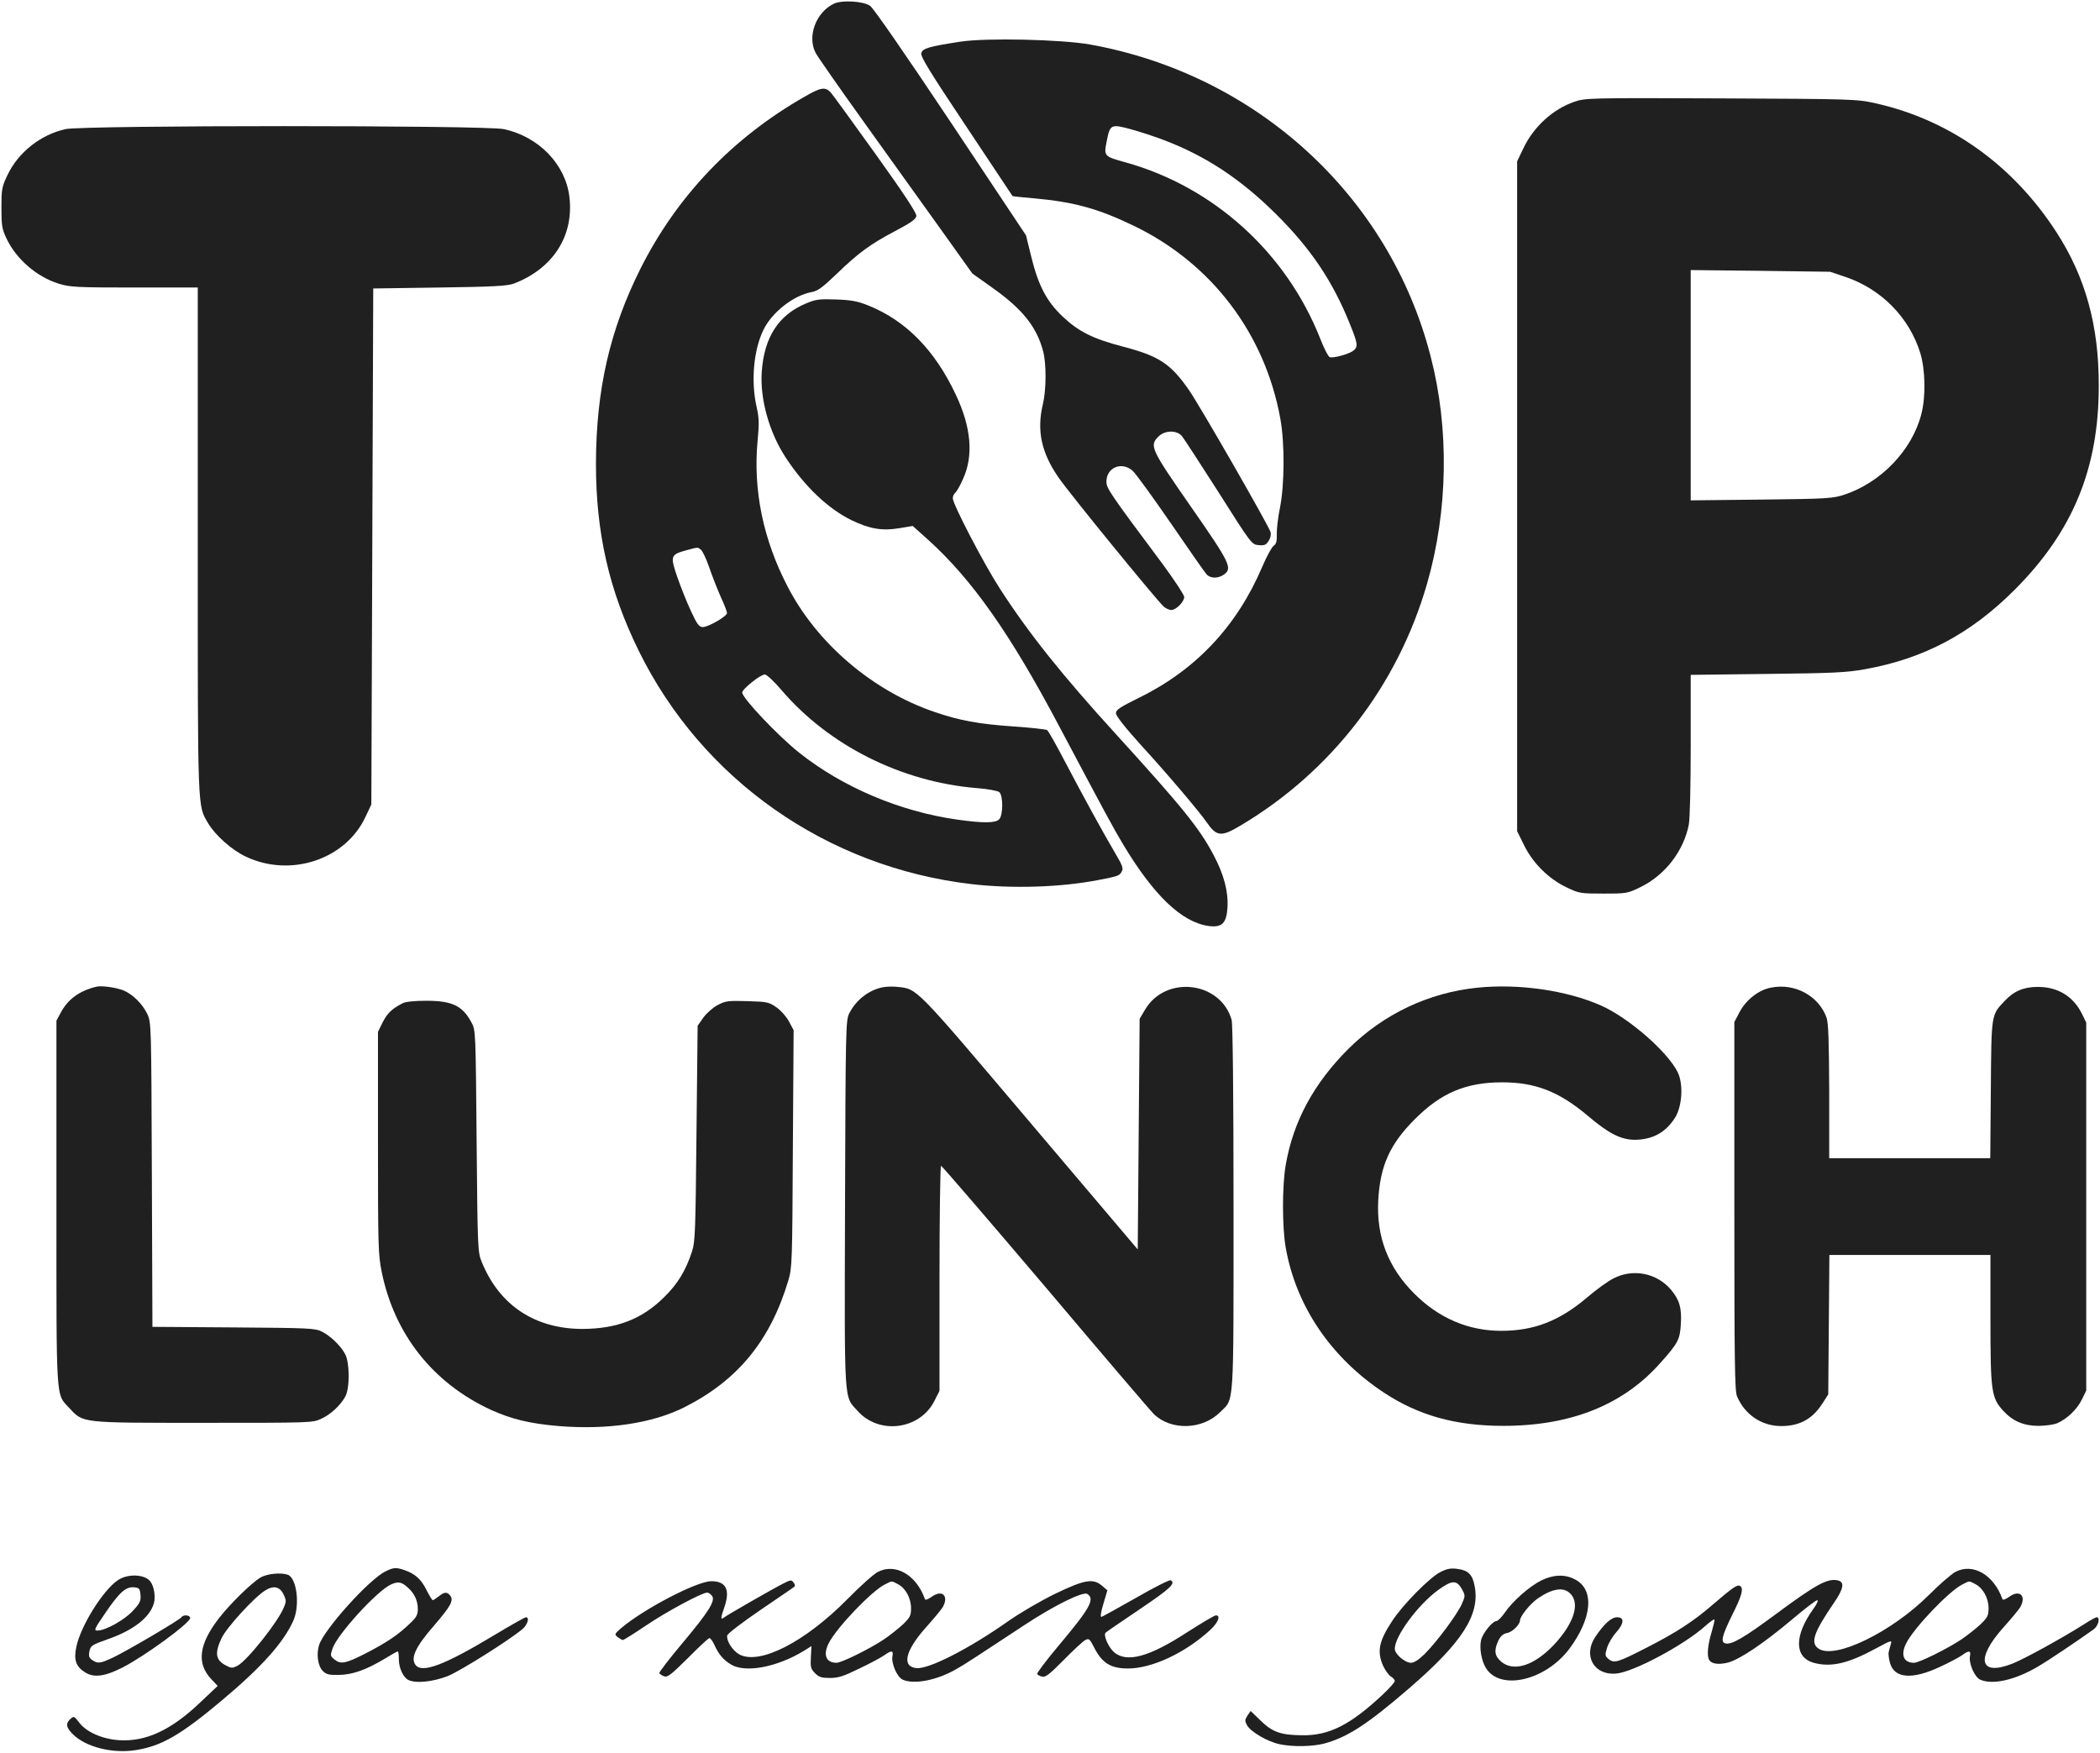
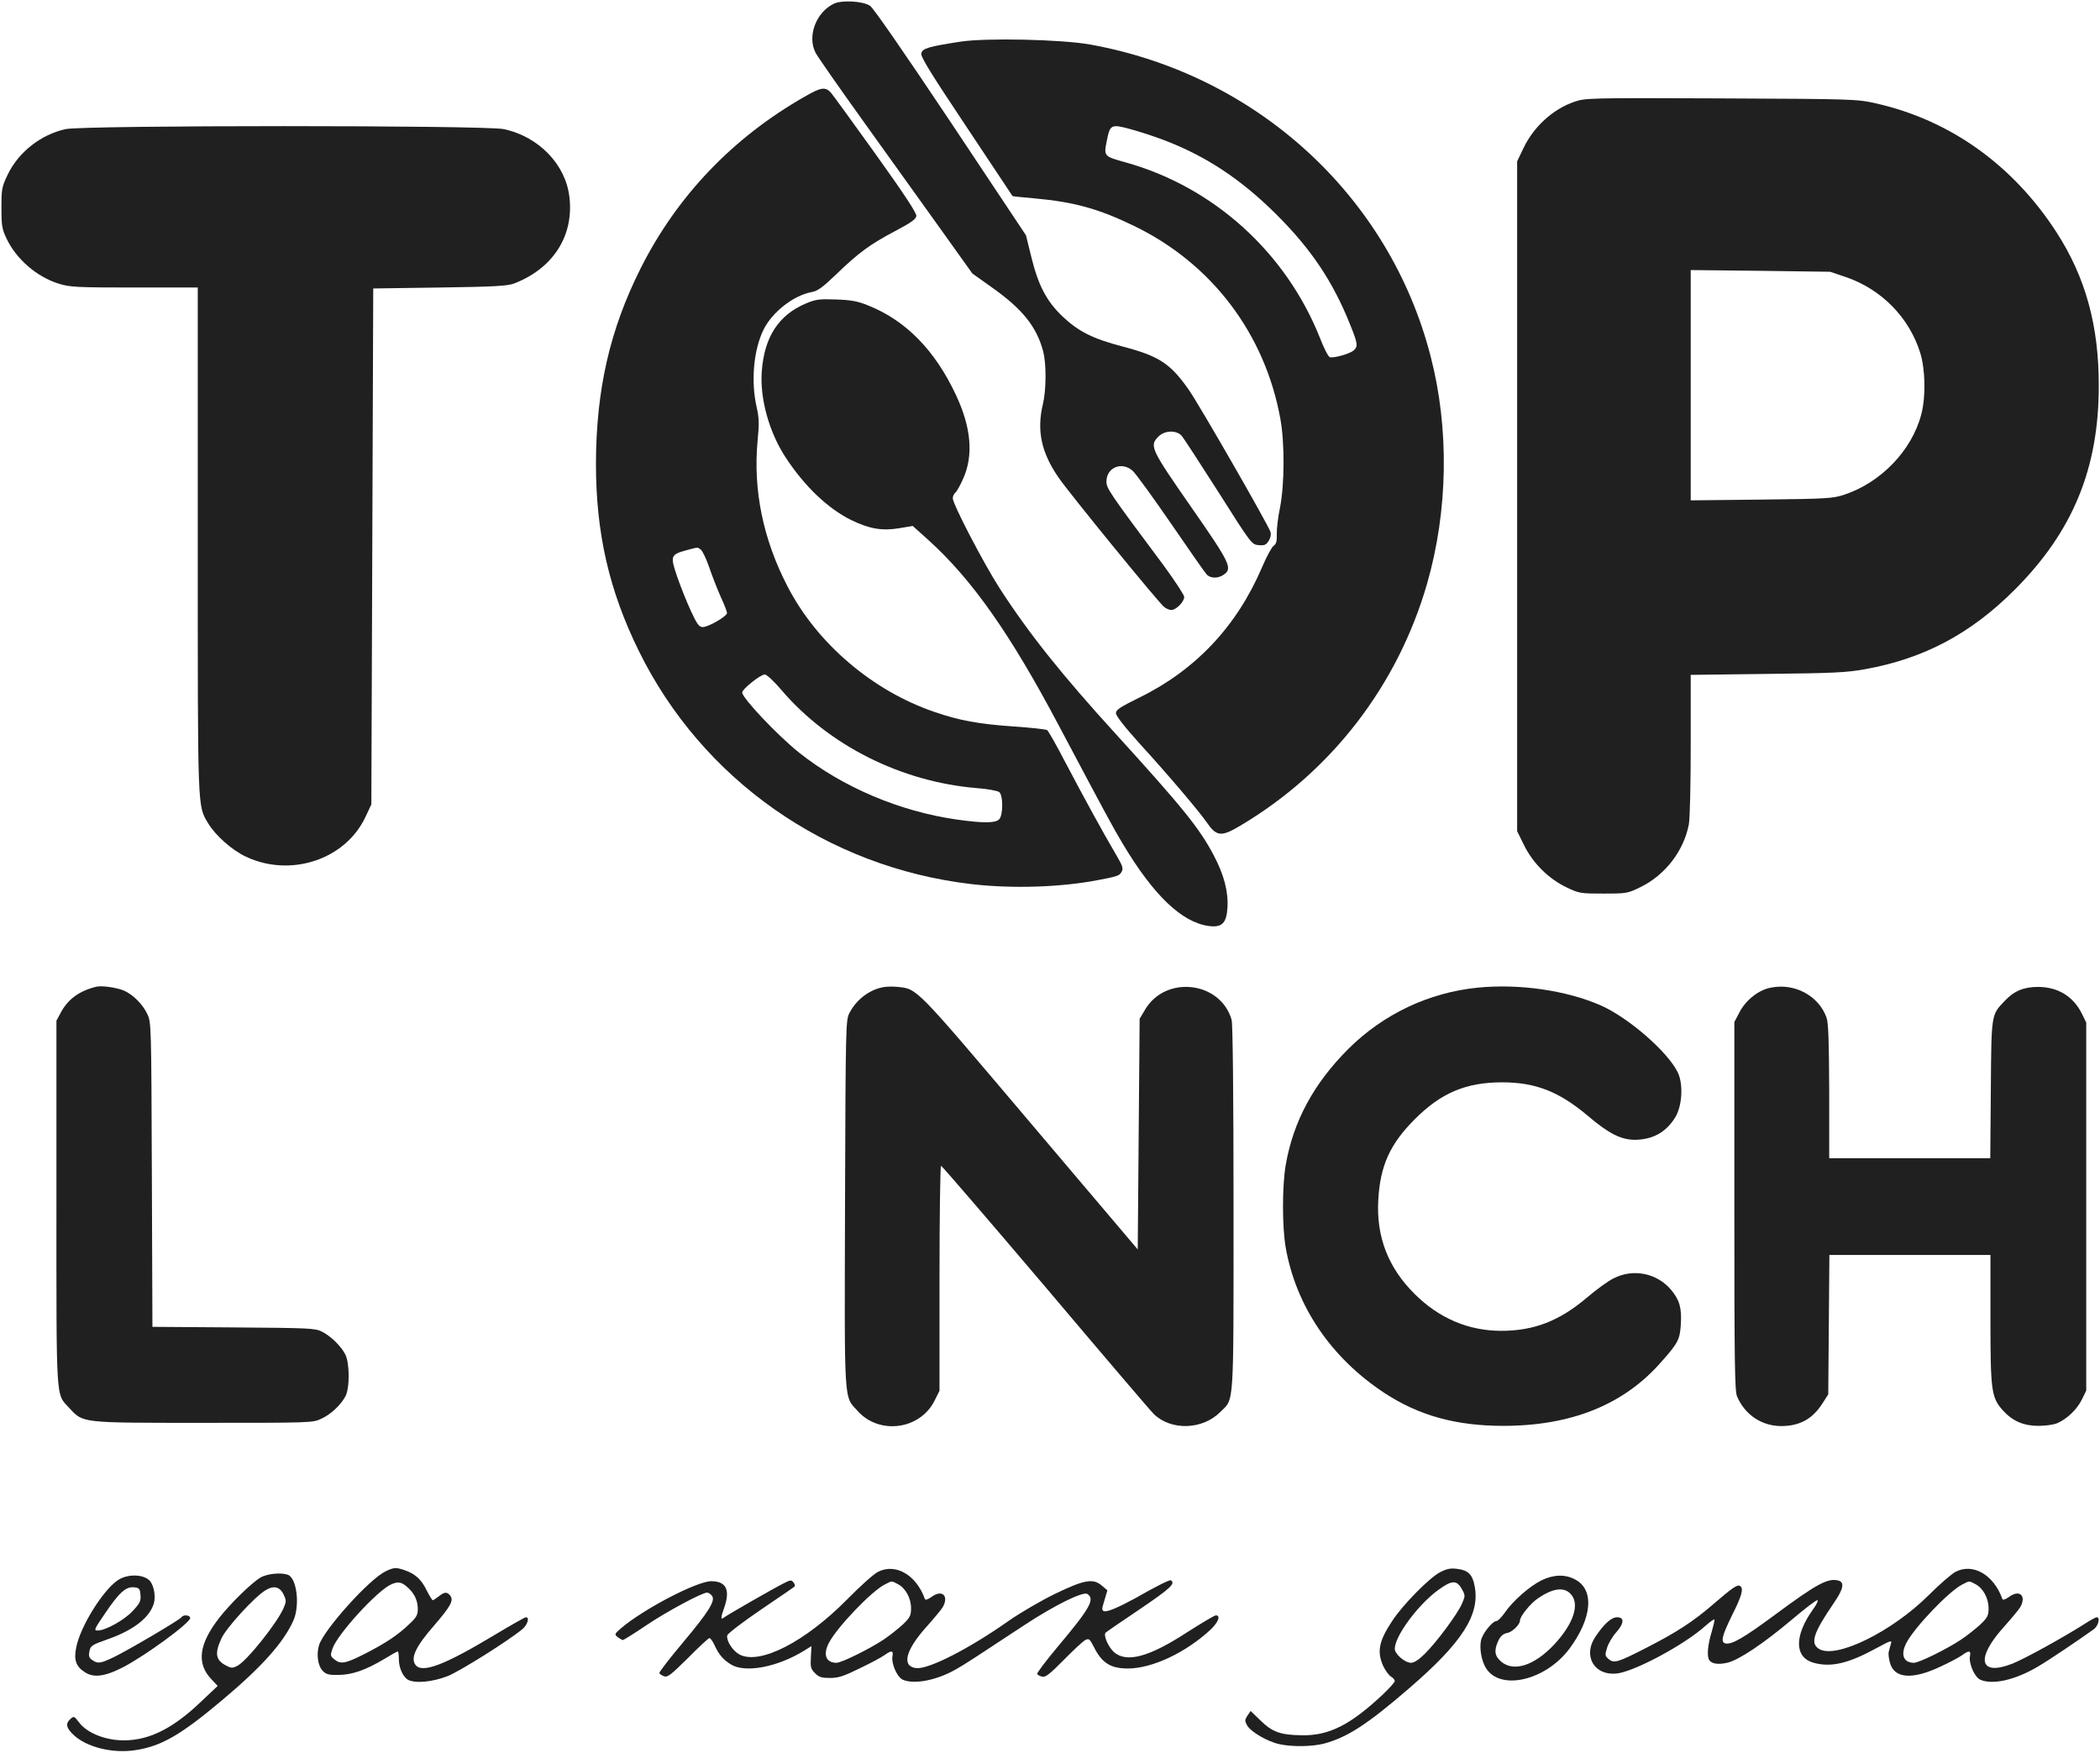
<svg xmlns="http://www.w3.org/2000/svg" width="1476" height="1232" viewBox="0 0 1476 1232" fill="none">
  <path d="M586.334 2.491C573.668 8.358 567.134 25.424 573.268 37.158C574.468 39.558 589.801 61.558 607.401 86.091C625.001 110.624 649.401 144.624 661.401 161.424L683.401 192.224L697.268 202.091C718.601 217.158 728.601 229.691 733.134 246.758C735.534 255.558 735.401 274.091 733.001 284.091C728.601 302.491 731.801 317.958 743.934 335.558C751.268 346.358 813.001 421.958 817.934 426.358C819.401 427.691 821.801 428.758 823.268 428.758C826.601 428.758 832.334 423.024 832.334 419.558C832.334 418.224 825.668 408.091 817.668 397.158C779.668 346.224 777.668 343.291 777.668 338.491C777.668 328.491 788.601 324.091 796.201 331.024C798.468 333.158 810.468 349.691 823.134 368.091C835.668 386.358 846.868 402.491 848.068 403.691C850.601 406.624 856.068 406.758 860.068 403.958C866.468 399.558 864.868 396.091 837.001 356.091C808.734 315.424 807.668 313.291 814.334 306.758C818.601 302.491 826.734 302.224 830.468 306.224C831.801 307.691 843.401 325.558 856.334 345.824C879.534 382.491 879.801 382.758 884.601 383.158C888.601 383.558 889.934 383.024 891.668 380.224C893.001 378.091 893.534 375.824 893.001 373.958C891.401 368.891 842.868 284.358 835.534 273.958C822.601 255.424 814.468 250.224 789.001 243.558C768.201 238.091 758.201 233.158 746.868 222.491C735.534 211.691 729.801 200.758 724.734 180.091L721.134 165.424L668.334 86.091C635.934 37.558 613.934 5.691 611.534 4.091C606.601 0.758 592.068 -0.042 586.334 2.491Z" fill="#1F201F" />
  <path d="M675.001 29.291C652.601 32.758 648.467 33.958 647.534 37.424C647.001 39.824 653.401 50.358 679.134 88.891C696.867 115.558 711.534 137.558 711.667 137.824C711.801 137.958 718.734 138.758 727.001 139.424C754.867 141.958 771.934 146.624 797.001 158.758C851.667 185.158 889.134 234.624 899.934 294.491C903.001 311.558 902.867 340.358 899.667 356.758C898.201 363.691 897.267 372.224 897.401 375.691C897.534 380.491 897.001 382.358 895.134 383.691C893.801 384.624 890.201 391.291 887.134 398.491C869.401 440.091 840.467 470.891 800.734 490.358C787.267 497.024 784.334 498.891 784.334 501.291C784.334 503.158 790.601 511.158 801.801 523.558C820.601 544.091 843.001 570.491 848.201 578.091C855.001 587.958 858.334 588.358 871.534 580.491C935.534 542.624 982.334 481.958 1003 410.358C1017.8 359.024 1018.73 301.291 1005.53 250.491C976.601 137.824 883.267 52.358 766.201 31.291C746.201 27.691 693.134 26.491 675.001 29.291ZM817.801 98.358C847.667 109.691 872.201 125.958 897.134 150.758C921.534 175.024 936.867 197.958 948.867 227.958C954.334 241.424 954.601 243.558 951.401 246.358C948.467 248.758 937.134 251.958 934.601 251.024C933.534 250.624 930.467 244.624 927.801 237.691C903.801 177.291 852.867 131.291 791.001 114.091C775.934 109.958 775.801 109.691 777.801 99.558C780.201 87.291 780.734 87.024 795.001 90.891C801.667 92.758 811.934 96.091 817.801 98.358Z" fill="#1F201F" />
  <path d="M565.534 67.957C515.001 96.757 475.934 137.69 450.334 188.49C428.601 231.824 419.001 273.824 418.867 325.957C418.867 374.624 428.067 415.024 449.001 457.557C493.534 548.09 581.267 609.557 682.734 621.424C711.267 624.757 745.401 623.69 771.667 618.624C786.201 615.824 786.867 615.557 788.467 612.49C789.667 610.357 788.867 608.224 784.201 600.357C774.734 584.224 761.401 559.824 749.134 536.49C742.734 524.224 736.867 513.69 735.934 513.157C735.001 512.624 724.467 511.424 712.334 510.624C687.667 508.89 674.601 506.49 657.001 500.49C613.401 485.69 574.067 452.224 553.401 411.957C536.334 379.024 529.267 344.357 532.467 309.957C533.667 297.824 533.534 293.69 531.801 286.09C527.667 267.957 529.667 245.824 536.734 231.557C542.867 219.29 557.667 207.69 570.467 205.29C574.601 204.624 578.067 202.09 587.667 192.89C603.534 177.557 611.401 171.824 629.001 162.49C639.934 156.757 643.801 154.09 644.067 151.824C644.334 149.824 635.667 136.624 615.534 108.49C599.667 86.357 585.401 66.757 583.934 65.024C580.067 60.89 577.001 61.29 565.534 67.957ZM492.601 386.357C493.801 387.29 496.467 392.89 498.467 398.757C500.467 404.624 504.067 413.824 506.467 419.29C509.001 424.624 511.001 429.957 511.001 430.89C511.001 433.157 497.934 440.757 493.934 440.757C491.401 440.757 489.934 438.89 485.534 429.29C482.601 423.024 478.334 412.224 475.934 405.29C471.001 390.757 471.267 389.824 482.467 386.757C490.867 384.49 490.201 384.49 492.601 386.357ZM549.134 484.89C582.467 523.957 633.401 549.557 686.601 553.957C694.067 554.49 701.134 555.824 702.334 556.757C705.134 559.024 705.134 573.157 702.201 575.957C699.534 578.624 690.867 578.624 672.734 576.09C632.334 570.357 592.201 553.29 561.667 529.024C546.467 516.89 521.667 490.624 521.667 486.757C521.667 484.357 534.467 474.09 537.534 474.09C538.867 474.09 544.067 478.89 549.134 484.89Z" fill="#1F201F" />
  <path d="M1106.47 71.558C1091.4 76.758 1077.8 89.158 1070.6 104.492L1066.33 113.425V348.892V584.225L1071.27 594.225C1077.53 606.892 1088.6 617.825 1101.27 623.825C1109.93 627.958 1111 628.092 1127 628.092C1143.4 628.092 1143.93 627.958 1153 623.558C1170.47 615.025 1183.4 598.092 1187 579.558C1187.8 575.558 1188.33 551.158 1188.33 523.425V474.358L1242.07 473.692C1288.6 473.158 1297.67 472.758 1311 470.358C1352.33 462.892 1385.27 445.425 1416.33 414.225C1456.87 373.558 1475.13 329.292 1475.13 271.425C1475.27 228.892 1465.8 194.892 1445.53 163.425C1414.87 115.958 1370.6 84.359 1318.33 72.625C1305.27 69.692 1303.13 69.558 1209.67 69.158C1116.33 68.758 1114.2 68.892 1106.47 71.558ZM1297 194.625C1322.33 203.158 1341.93 223.158 1349.67 248.092C1353.27 259.958 1353.67 279.025 1350.33 291.425C1343.8 316.492 1322.07 339.158 1296.33 347.692C1288.2 350.358 1284.6 350.625 1238.07 351.158L1188.33 351.692V270.758V189.825L1237.4 190.358L1286.33 191.025L1297 194.625Z" fill="#1F201F" />
  <path d="M46.067 90.758C28.6 94.624 12.867 107.024 5.267 123.024C1.267 131.424 1 133.024 1 146.091C1 158.491 1.4 161.024 4.6 167.691C11.4 182.091 25.8 194.624 41.4 199.424C49.133 201.824 53.933 202.091 94.467 202.091H139V379.824C139 573.158 138.733 565.691 146.333 578.758C151.4 587.158 163.133 597.691 173 602.224C204.333 616.891 242.6 604.224 256.733 574.491L261 565.424L261.667 384.091L262.333 202.758L309 202.091C347.267 201.558 356.6 201.024 361.267 199.291C388.733 188.758 403.533 165.691 400.2 138.358C397.533 115.558 378.6 95.958 354.067 90.758C341 87.958 58.733 87.958 46.067 90.758Z" fill="#1F201F" />
  <path d="M566.466 213.291C547.133 221.425 537.133 237.025 535.4 261.291C534.066 280.358 540.6 303.825 552.2 321.558C565.4 341.691 581.8 357.425 598.333 365.558C611 371.691 619.8 373.291 631.933 371.291L641.533 369.691L652.2 379.291C683.133 407.158 710.066 445.425 744.466 510.491C777 571.825 782.6 582.225 789.266 593.291C810.866 629.425 830.733 648.358 849.666 650.891C858.866 652.091 862.066 648.891 862.733 637.958C863.4 626.758 860.333 614.891 853 601.025C842.866 581.825 830.733 567.025 783.8 515.425C746.6 474.625 723.133 445.291 702.733 413.691C691.533 396.358 669.666 354.358 669.666 350.225C669.666 348.891 670.466 347.025 671.533 346.225C672.466 345.425 675 341.025 677 336.358C684.333 320.091 682.6 300.225 671.8 277.425C657 245.958 636.6 225.291 610.333 214.758C602.866 211.691 598.333 210.891 587.666 210.491C575.8 210.091 573.533 210.358 566.466 213.291Z" fill="#1F201F" />
  <path d="M67.668 693.558C55.668 696.491 47.668 702.358 42.601 711.958L39.668 717.425V845.425C39.668 987.291 39.134 979.291 48.601 989.558C58.601 1000.36 56.068 1000.09 143.001 1000.09C217.934 1000.09 219.801 1000.09 225.668 997.291C232.468 994.225 239.268 987.825 242.734 981.558C245.934 975.691 245.801 957.691 242.601 951.825C239.401 945.825 232.334 939.025 226.201 935.958C221.401 933.558 217.268 933.425 164.068 933.025L107.134 932.625L106.734 825.691C106.334 719.825 106.334 718.758 103.534 712.758C100.201 705.691 93.401 699.025 87.001 696.225C81.668 694.091 71.534 692.625 67.668 693.558Z" fill="#1F201F" />
  <path d="M620.334 693.957C610.467 695.957 601.534 703.024 596.867 712.357C594.467 717.157 594.334 722.891 593.934 846.091C593.534 989.691 593.001 980.891 602.867 991.824C618.067 1008.76 646.734 1004.89 656.867 984.491L660.334 977.557V898.491C660.334 855.024 660.867 819.424 661.401 819.424C662.067 819.424 695.134 857.957 735.134 905.024C775.001 952.224 809.134 992.224 811.001 993.957C823.134 1005.69 845.134 1005.02 857.534 992.624C867.534 982.624 867 992.491 867 849.424C867 769.957 866.467 719.691 865.667 716.891C857.934 689.691 819.134 685.157 804.734 709.824L801.001 716.091L800.334 797.157L799.667 878.224L724.067 789.024C642.867 693.157 644.867 695.157 631.001 693.691C627.667 693.291 622.867 693.424 620.334 693.957Z" fill="#1F201F" />
  <path d="M1038.47 694.225C1004.2 697.691 972.334 712.758 947.668 737.291C923.401 761.558 909.001 788.091 903.668 818.891C901.134 833.558 901.134 862.491 903.668 876.891C910.868 917.958 935.401 954.225 972.734 978.891C997.001 994.891 1023.13 1002.22 1056.6 1002.22C1104.2 1002.22 1141.13 987.425 1167.27 957.691C1179.53 943.958 1180.73 941.558 1181.4 930.625C1182.07 919.158 1180.47 913.691 1174.33 906.358C1164.33 894.758 1147.8 891.558 1134.2 898.491C1130.33 900.358 1121.93 906.491 1115.53 911.958C1096.07 928.491 1078.2 935.425 1055.13 935.425C1032.2 935.425 1011.4 926.625 994.201 909.425C975.668 891.025 967.268 869.291 968.734 843.425C970.068 819.291 977.001 804.091 994.334 786.758C1012.73 768.225 1030.33 760.758 1055.8 760.758C1079.13 760.758 1095.67 767.158 1115.93 784.225C1131 797.025 1139.4 801.158 1149.4 801.158C1161.8 800.891 1170.73 795.958 1177.27 785.691C1182.33 777.691 1183.27 762.225 1179.27 753.825C1172.2 739.291 1144.73 715.425 1125.27 706.758C1101 696.091 1067.67 691.291 1038.47 694.225Z" fill="#1F201F" />
  <path d="M1244.6 694.224C1236.07 695.824 1227.13 702.891 1222.73 711.291L1219 718.357V847.557C1219 957.424 1219.27 977.557 1220.87 981.424C1226.33 994.357 1238.2 1002.36 1251.93 1002.36C1264.87 1002.36 1273.8 997.424 1280.73 986.757L1285 980.091L1285.4 931.157L1285.8 882.091H1342.33H1399V927.157C1399 977.957 1399.67 982.357 1407.8 991.424C1414.6 998.891 1422.33 1002.22 1432.73 1002.22C1437.53 1002.22 1443.4 1001.42 1445.93 1000.36C1452.73 997.424 1459.8 990.757 1463.27 983.691L1466.33 977.424V848.091V718.757L1463.27 712.491C1457.13 700.224 1446.33 693.691 1432.33 693.691C1422.33 693.691 1415.4 696.624 1408.87 703.691C1399.53 713.557 1399.67 712.357 1399.27 765.691L1398.87 814.091H1342.2H1285.67V767.024C1285.53 732.357 1285.13 718.891 1283.8 715.291C1278.33 699.957 1261.4 690.757 1244.6 694.224Z" fill="#1F201F" />
-   <path d="M282.999 705.159C275.133 709.292 272.333 712.092 268.999 718.492L265.666 725.292V803.159C265.666 876.092 265.799 881.825 268.333 894.225C277.266 937.959 304.333 972.092 344.866 990.892C359.266 997.425 372.199 1000.63 392.599 1002.36C426.999 1005.16 458.199 1000.49 480.733 989.292C518.466 970.359 541.399 942.359 554.066 900.092C556.733 891.159 556.866 887.292 557.266 807.425L557.799 724.092L554.599 718.092C552.866 714.759 548.866 710.225 545.799 708.092C540.466 704.359 539.266 704.092 525.266 703.692C511.666 703.292 509.799 703.559 504.333 706.492C500.999 708.225 496.599 712.225 494.333 715.292L490.333 721.025L489.533 796.492C488.866 864.492 488.599 872.892 486.466 879.425C481.933 893.292 476.333 902.492 466.466 912.092C450.999 927.292 433.533 933.959 409.533 934.092C376.066 934.092 350.999 917.559 338.599 887.025C335.799 880.225 335.666 878.092 334.999 802.092C334.333 725.425 334.333 723.959 331.399 718.759C325.133 706.892 317.799 703.425 299.399 703.425C291.266 703.425 285.133 704.092 282.999 705.159Z" fill="#1F201F" />
  <path d="M271.001 1104.49C259.534 1109.96 228.068 1145.02 224.334 1156.09C222.201 1162.62 223.401 1171.16 227.001 1174.62C229.268 1176.89 231.268 1177.42 238.068 1177.29C247.668 1177.16 257.134 1173.82 270.068 1166.09C274.868 1163.16 279.134 1160.76 279.534 1160.76C280.068 1160.76 280.334 1163.16 280.334 1166.09C280.334 1172.36 283.268 1178.76 286.868 1180.76C292.068 1183.42 304.068 1182.22 314.734 1178.09C323.801 1174.36 357.534 1153.16 367.268 1145.02C370.868 1141.96 372.334 1136.76 369.668 1136.76C368.868 1136.76 359.268 1142.22 348.334 1148.76C312.334 1170.49 296.468 1176.49 291.934 1170.09C288.468 1165.16 292.334 1157.16 305.268 1142.36C316.868 1128.89 319.134 1124.76 316.334 1121.42C314.201 1118.76 312.334 1118.89 308.334 1122.09C306.468 1123.56 304.601 1124.76 304.201 1124.76C303.668 1124.76 301.801 1121.56 299.801 1117.69C296.201 1110.22 291.801 1106.22 284.468 1103.69C278.468 1101.56 276.601 1101.69 271.001 1104.49ZM286.734 1115.96C291.268 1119.96 293.668 1125.16 293.668 1130.89C293.668 1135.02 292.734 1136.89 287.801 1141.42C279.801 1149.16 271.401 1154.76 256.601 1162.36C242.734 1169.42 239.401 1169.96 235.001 1166.36C232.201 1164.09 232.068 1163.56 233.668 1158.89C236.868 1148.89 265.534 1117.56 275.134 1113.56C280.068 1111.42 282.334 1111.96 286.734 1115.96Z" fill="#1F201F" />
-   <path d="M616.999 1104.89C614.066 1106.36 604.466 1115.02 595.666 1123.96C565.799 1154.22 533.933 1170.49 519.666 1162.89C514.866 1160.22 510.466 1153.29 511.133 1149.56C511.399 1148.22 521.533 1140.49 534.599 1131.56C547.133 1123.02 557.933 1115.69 558.466 1115.16C558.999 1114.62 558.599 1113.29 557.666 1112.22C556.333 1110.36 555.399 1110.49 550.599 1113.02C543.399 1116.62 510.866 1135.29 508.733 1137.02C506.466 1138.89 506.466 1137.16 508.999 1130.09C513.399 1117.56 510.466 1111.42 499.933 1111.42C489.666 1111.42 451.799 1131.29 436.333 1144.62C431.799 1148.62 431.799 1148.76 434.199 1150.76C435.666 1151.82 437.266 1152.76 437.799 1152.76C438.333 1152.76 445.666 1148.22 453.933 1142.62C468.066 1133.02 493.399 1119.42 496.999 1119.42C497.933 1119.42 499.399 1120.36 500.333 1121.56C503.133 1124.89 498.466 1132.49 479.799 1154.76C470.599 1165.69 463.266 1175.29 463.399 1175.96C463.666 1176.62 465.133 1177.69 466.733 1178.22C469.133 1179.16 471.533 1177.29 483.533 1165.42C491.133 1157.69 497.933 1151.42 498.599 1151.42C499.399 1151.42 500.999 1153.69 502.199 1156.36C505.266 1163.02 508.333 1166.62 513.799 1169.96C523.799 1176.09 546.333 1171.82 564.999 1160.36L570.333 1157.02L569.933 1164.76C569.533 1171.69 569.799 1173.02 572.866 1176.09C575.666 1178.89 577.533 1179.42 583.399 1179.42C589.266 1179.42 592.999 1178.22 604.333 1172.62C611.933 1169.02 619.799 1164.76 621.799 1163.29C626.599 1159.82 628.066 1160.09 627.266 1164.09C626.333 1169.16 630.466 1178.76 634.466 1180.62C642.466 1184.22 658.733 1181.02 672.199 1173.16C678.199 1169.82 686.066 1164.62 720.066 1142.22C740.866 1128.49 761.133 1118.49 764.199 1120.36C769.799 1123.96 766.333 1130.22 743.133 1157.82C734.999 1167.56 728.599 1176.09 728.999 1176.62C729.266 1177.29 730.866 1178.09 732.466 1178.49C734.733 1179.16 737.799 1176.76 747.533 1166.89C754.199 1160.09 760.999 1153.82 762.599 1152.89C765.399 1151.42 765.799 1151.82 768.866 1157.69C774.466 1168.89 780.599 1172.76 792.733 1172.76C809.799 1172.76 833.266 1161.69 850.599 1145.69C856.199 1140.49 858.199 1135.42 854.599 1135.42C853.533 1135.42 844.466 1140.89 834.199 1147.42C807.799 1164.62 792.066 1168.89 783.133 1161.42C778.999 1157.82 775.266 1149.16 777.133 1147.56C777.799 1146.89 788.733 1139.42 801.399 1130.89C822.866 1116.36 826.466 1112.89 822.866 1110.76C822.199 1110.22 811.266 1115.69 798.599 1123.02C785.933 1130.22 774.999 1136.22 774.199 1136.49C773.266 1136.76 773.666 1133.29 775.533 1127.29L778.333 1117.82L774.599 1114.62C768.333 1109.29 762.466 1110.22 741.933 1120.09C731.799 1125.02 717.399 1133.42 709.133 1139.16C681.399 1158.76 652.733 1173.42 644.066 1172.49C633.533 1171.42 636.333 1160.09 650.866 1143.82C656.466 1137.56 661.666 1131.29 662.599 1129.69C667.133 1121.69 662.199 1117.02 654.866 1122.36C652.199 1124.22 650.466 1124.89 650.066 1123.96C644.066 1106.89 629.266 1098.49 616.999 1104.89ZM630.999 1113.42C636.466 1116.22 640.333 1123.29 640.333 1130.36C640.333 1135.56 639.666 1136.89 634.733 1141.69C631.533 1144.62 625.399 1149.56 620.999 1152.49C611.399 1158.89 591.533 1168.76 587.933 1168.76C580.599 1168.76 578.333 1163.16 582.466 1155.02C588.066 1143.96 612.733 1118.22 621.933 1113.69C627.266 1111.02 626.333 1111.02 630.999 1113.42Z" fill="#1F201F" />
+   <path d="M616.999 1104.89C614.066 1106.36 604.466 1115.02 595.666 1123.96C565.799 1154.22 533.933 1170.49 519.666 1162.89C514.866 1160.22 510.466 1153.29 511.133 1149.56C511.399 1148.22 521.533 1140.49 534.599 1131.56C547.133 1123.02 557.933 1115.69 558.466 1115.16C558.999 1114.62 558.599 1113.29 557.666 1112.22C556.333 1110.36 555.399 1110.49 550.599 1113.02C543.399 1116.62 510.866 1135.29 508.733 1137.02C506.466 1138.89 506.466 1137.16 508.999 1130.09C513.399 1117.56 510.466 1111.42 499.933 1111.42C489.666 1111.42 451.799 1131.29 436.333 1144.62C431.799 1148.62 431.799 1148.76 434.199 1150.76C435.666 1151.82 437.266 1152.76 437.799 1152.76C438.333 1152.76 445.666 1148.22 453.933 1142.62C468.066 1133.02 493.399 1119.42 496.999 1119.42C497.933 1119.42 499.399 1120.36 500.333 1121.56C503.133 1124.89 498.466 1132.49 479.799 1154.76C470.599 1165.69 463.266 1175.29 463.399 1175.96C463.666 1176.62 465.133 1177.69 466.733 1178.22C469.133 1179.16 471.533 1177.29 483.533 1165.42C491.133 1157.69 497.933 1151.42 498.599 1151.42C499.399 1151.42 500.999 1153.69 502.199 1156.36C505.266 1163.02 508.333 1166.62 513.799 1169.96C523.799 1176.09 546.333 1171.82 564.999 1160.36L570.333 1157.02L569.933 1164.76C569.533 1171.69 569.799 1173.02 572.866 1176.09C575.666 1178.89 577.533 1179.42 583.399 1179.42C589.266 1179.42 592.999 1178.22 604.333 1172.62C611.933 1169.02 619.799 1164.76 621.799 1163.29C626.599 1159.82 628.066 1160.09 627.266 1164.09C626.333 1169.16 630.466 1178.76 634.466 1180.62C642.466 1184.22 658.733 1181.02 672.199 1173.16C678.199 1169.82 686.066 1164.62 720.066 1142.22C740.866 1128.49 761.133 1118.49 764.199 1120.36C769.799 1123.96 766.333 1130.22 743.133 1157.82C734.999 1167.56 728.599 1176.09 728.999 1176.62C729.266 1177.29 730.866 1178.09 732.466 1178.49C734.733 1179.16 737.799 1176.76 747.533 1166.89C754.199 1160.09 760.999 1153.82 762.599 1152.89C765.399 1151.42 765.799 1151.82 768.866 1157.69C774.466 1168.89 780.599 1172.76 792.733 1172.76C809.799 1172.76 833.266 1161.69 850.599 1145.69C856.199 1140.49 858.199 1135.42 854.599 1135.42C853.533 1135.42 844.466 1140.89 834.199 1147.42C807.799 1164.62 792.066 1168.89 783.133 1161.42C778.999 1157.82 775.266 1149.16 777.133 1147.56C777.799 1146.89 788.733 1139.42 801.399 1130.89C822.866 1116.36 826.466 1112.89 822.866 1110.76C822.199 1110.22 811.266 1115.69 798.599 1123.02C773.266 1136.76 773.666 1133.29 775.533 1127.29L778.333 1117.82L774.599 1114.62C768.333 1109.29 762.466 1110.22 741.933 1120.09C731.799 1125.02 717.399 1133.42 709.133 1139.16C681.399 1158.76 652.733 1173.42 644.066 1172.49C633.533 1171.42 636.333 1160.09 650.866 1143.82C656.466 1137.56 661.666 1131.29 662.599 1129.69C667.133 1121.69 662.199 1117.02 654.866 1122.36C652.199 1124.22 650.466 1124.89 650.066 1123.96C644.066 1106.89 629.266 1098.49 616.999 1104.89ZM630.999 1113.42C636.466 1116.22 640.333 1123.29 640.333 1130.36C640.333 1135.56 639.666 1136.89 634.733 1141.69C631.533 1144.62 625.399 1149.56 620.999 1152.49C611.399 1158.89 591.533 1168.76 587.933 1168.76C580.599 1168.76 578.333 1163.16 582.466 1155.02C588.066 1143.96 612.733 1118.22 621.933 1113.69C627.266 1111.02 626.333 1111.02 630.999 1113.42Z" fill="#1F201F" />
  <path d="M1012.33 1105.02C1004.87 1108.76 985.934 1127.96 978.467 1139.42C969.134 1153.56 967.667 1160.89 972.201 1171.02C973.667 1174.09 976.067 1177.42 977.534 1178.36C979.134 1179.29 980.334 1180.76 980.334 1181.56C980.334 1182.49 976.467 1186.76 971.667 1191.29C949.001 1212.49 933.934 1220.09 915.001 1219.69C900.201 1219.56 894.201 1217.42 886.067 1209.42L879.001 1202.62L876.734 1205.96C874.867 1208.89 874.867 1209.69 876.467 1212.62C879.001 1217.29 891.001 1224.22 899.267 1225.96C908.334 1227.96 922.334 1227.69 930.601 1225.56C946.867 1221.16 960.867 1212.22 990.334 1186.76C1027.8 1154.49 1040.33 1134.89 1036.47 1114.89C1035 1106.76 1031.93 1103.69 1024.33 1102.76C1019.67 1102.09 1017 1102.62 1012.33 1105.02ZM1027.67 1117.29C1029.93 1121.42 1029.93 1121.82 1027.4 1127.56C1024.07 1134.89 1010.07 1153.82 1001.53 1162.36C997.401 1166.49 993.934 1168.76 991.801 1168.76C987.401 1168.76 980.334 1162.62 980.334 1158.89C980.334 1150.09 996.601 1127.96 1010.73 1117.69C1020.6 1110.49 1023.93 1110.36 1027.67 1117.29Z" fill="#1F201F" />
  <path d="M1374.33 1104.89C1371.4 1106.49 1363 1113.82 1355.67 1121.16C1329.53 1147.16 1289.93 1166.49 1278.33 1158.89C1272.2 1154.89 1274.6 1147.69 1289 1126.62C1295.8 1116.76 1296.6 1112.09 1291.93 1110.89C1284.6 1109.16 1276.87 1113.29 1247.53 1135.02C1225.93 1151.02 1217.27 1156.09 1212.87 1155.16C1209.13 1154.36 1210.2 1149.96 1217.67 1134.76C1224.33 1121.56 1225.67 1116.36 1223 1114.76C1221.13 1113.56 1217.67 1115.96 1204.2 1127.56C1190.07 1139.82 1177.8 1147.69 1157.4 1158.09C1137.13 1168.49 1134.6 1169.29 1130.73 1166.22C1128.07 1163.96 1127.93 1163.42 1129.53 1158.22C1130.47 1155.16 1133.27 1150.36 1135.8 1147.56C1141.53 1141.16 1141.93 1136.76 1136.6 1136.76C1132.47 1136.76 1127.27 1141.56 1121.13 1150.76C1112.6 1163.82 1120.33 1177.56 1135.67 1176.36C1147.67 1175.56 1184.07 1156.09 1198.87 1142.62C1201.93 1139.96 1204.6 1137.96 1205 1138.36C1205.27 1138.62 1204.33 1142.62 1203 1147.29C1200.33 1155.82 1199.53 1164.22 1201.4 1166.89C1203.13 1169.56 1207.93 1170.22 1214.47 1168.62C1222.6 1166.49 1239.4 1155.29 1259.67 1138.22C1268.47 1130.76 1276.33 1124.76 1277.27 1124.76C1278.2 1124.76 1277 1127.56 1274.33 1131.16C1261 1149.82 1261.13 1164.89 1274.73 1168.76C1287 1172.09 1299 1169.29 1318.6 1158.62C1329.27 1152.89 1329.93 1152.62 1329 1155.56C1328.47 1157.29 1327.8 1159.82 1327.53 1161.02C1327.13 1162.22 1327.53 1165.69 1328.33 1168.62C1331.27 1179.82 1343.93 1180.89 1363.93 1171.42C1370.07 1168.62 1376.73 1165.02 1378.87 1163.56C1383.93 1159.82 1385.4 1160.09 1384.6 1164.09C1383.67 1169.16 1387.8 1178.76 1391.8 1180.62C1400.47 1184.49 1416.47 1180.89 1432.6 1171.29C1440.33 1166.76 1460.87 1152.89 1471.67 1145.16C1474.87 1142.76 1476.33 1136.76 1473.67 1136.76C1473 1136.76 1469.27 1138.76 1465.4 1141.29C1450.33 1150.89 1423.27 1165.82 1414.6 1169.29C1391.4 1178.49 1388.2 1166.09 1408.2 1143.82C1413.8 1137.56 1419 1131.29 1419.93 1129.69C1424.47 1121.69 1419.53 1117.02 1412.2 1122.36C1409.53 1124.22 1407.8 1124.89 1407.4 1123.96C1401.4 1106.89 1386.6 1098.36 1374.33 1104.89ZM1388.33 1113.42C1393.8 1116.22 1397.67 1123.29 1397.67 1130.36C1397.67 1135.56 1397 1136.89 1392.07 1141.69C1388.87 1144.62 1382.73 1149.56 1378.33 1152.49C1368.73 1158.89 1348.87 1168.76 1345.27 1168.76C1337.93 1168.76 1335.67 1163.16 1339.8 1155.02C1345.4 1143.96 1370.07 1118.22 1379.27 1113.69C1384.6 1111.02 1383.67 1111.02 1388.33 1113.42Z" fill="#1F201F" />
  <path d="M183 1108.89C176.867 1112.49 161.667 1127.42 154.2 1137.02C139.667 1155.69 137.933 1169.29 148.733 1180.49L153 1185.02L140.867 1196.49C120.333 1216.09 102.6 1224.36 83.666 1223.16C71.8 1222.36 60.6 1217.42 55.533 1210.62C52.2 1206.22 51.8 1206.09 49.533 1208.22C45.933 1211.42 46.467 1214.36 51.4 1219.16C60.6 1228.09 79.266 1232.76 95.666 1230.09C113.533 1227.29 127.267 1219.29 155.667 1195.42C184.2 1171.56 199.667 1154.09 206.333 1138.76C210.867 1128.09 208.6 1109.29 202.333 1106.89C197.533 1105.16 187.667 1106.09 183 1108.89ZM199.267 1120.62C201.267 1124.76 201.267 1125.69 199.533 1129.82C195.267 1140.22 173.667 1167.29 166.867 1170.89C163.4 1172.62 162.6 1172.62 159 1170.76C151.533 1166.89 150.733 1162.22 155.667 1151.56C159.133 1144.09 178.6 1122.76 186.333 1117.96C192.2 1114.22 196.6 1115.16 199.267 1120.62Z" fill="#1F201F" />
  <path d="M82.734 1110.76C72.334 1117.82 56.6 1143.02 53.667 1157.56C51.667 1166.76 53.4 1171.56 59.934 1175.56C66.067 1179.42 73.8 1178.36 86.334 1171.96C101.667 1164.09 133.667 1140.76 133.667 1137.29C133.667 1135.16 128.867 1134.76 127.667 1136.62C126.6 1138.49 89.534 1160.22 79.8 1164.89C70.467 1169.29 68.734 1169.56 64.734 1166.76C62.6 1165.29 62.2 1163.96 62.867 1160.62C63.667 1156.76 64.6 1156.09 75.667 1152.22C93.934 1145.82 105.4 1136.89 108.2 1126.76C109.4 1122.36 108.334 1115.42 105.934 1111.96C102.334 1106.49 89.934 1105.82 82.734 1110.76ZM98.734 1121.02C99.134 1125.29 98.334 1126.89 93.4 1132.22C87.534 1138.62 74.2 1146.09 68.6 1146.09C65.8 1146.09 66.2 1145.16 73.8 1134.09C83.8 1119.29 88.467 1115.16 94.2 1115.69C97.934 1116.09 98.334 1116.62 98.734 1121.02Z" fill="#1F201F" />
  <path d="M1083.27 1110.89C1075 1115.02 1063.13 1125.42 1057.53 1133.69C1055.4 1136.76 1052.73 1139.42 1051.8 1139.42C1049 1139.42 1042.07 1148.09 1041 1152.76C1039.67 1158.49 1041.27 1167.29 1044.33 1172.36C1054.2 1188.62 1085.93 1181.42 1102.87 1159.16C1119.13 1137.42 1120.87 1117.16 1106.87 1110.09C1099.8 1106.36 1091.67 1106.76 1083.27 1110.89ZM1103.67 1120.09C1110.73 1127.02 1106.2 1141.02 1092.47 1155.82C1078.47 1170.76 1063.93 1175.42 1055.13 1167.96C1050.47 1163.96 1049.93 1160.09 1053.13 1153.16C1054.73 1149.96 1056.47 1148.36 1059.27 1147.82C1063 1147.16 1068.33 1141.82 1068.33 1139.02C1068.33 1136.09 1075.67 1127.02 1081 1123.42C1091.13 1116.49 1099 1115.29 1103.67 1120.09Z" fill="#1F201F" />
</svg>